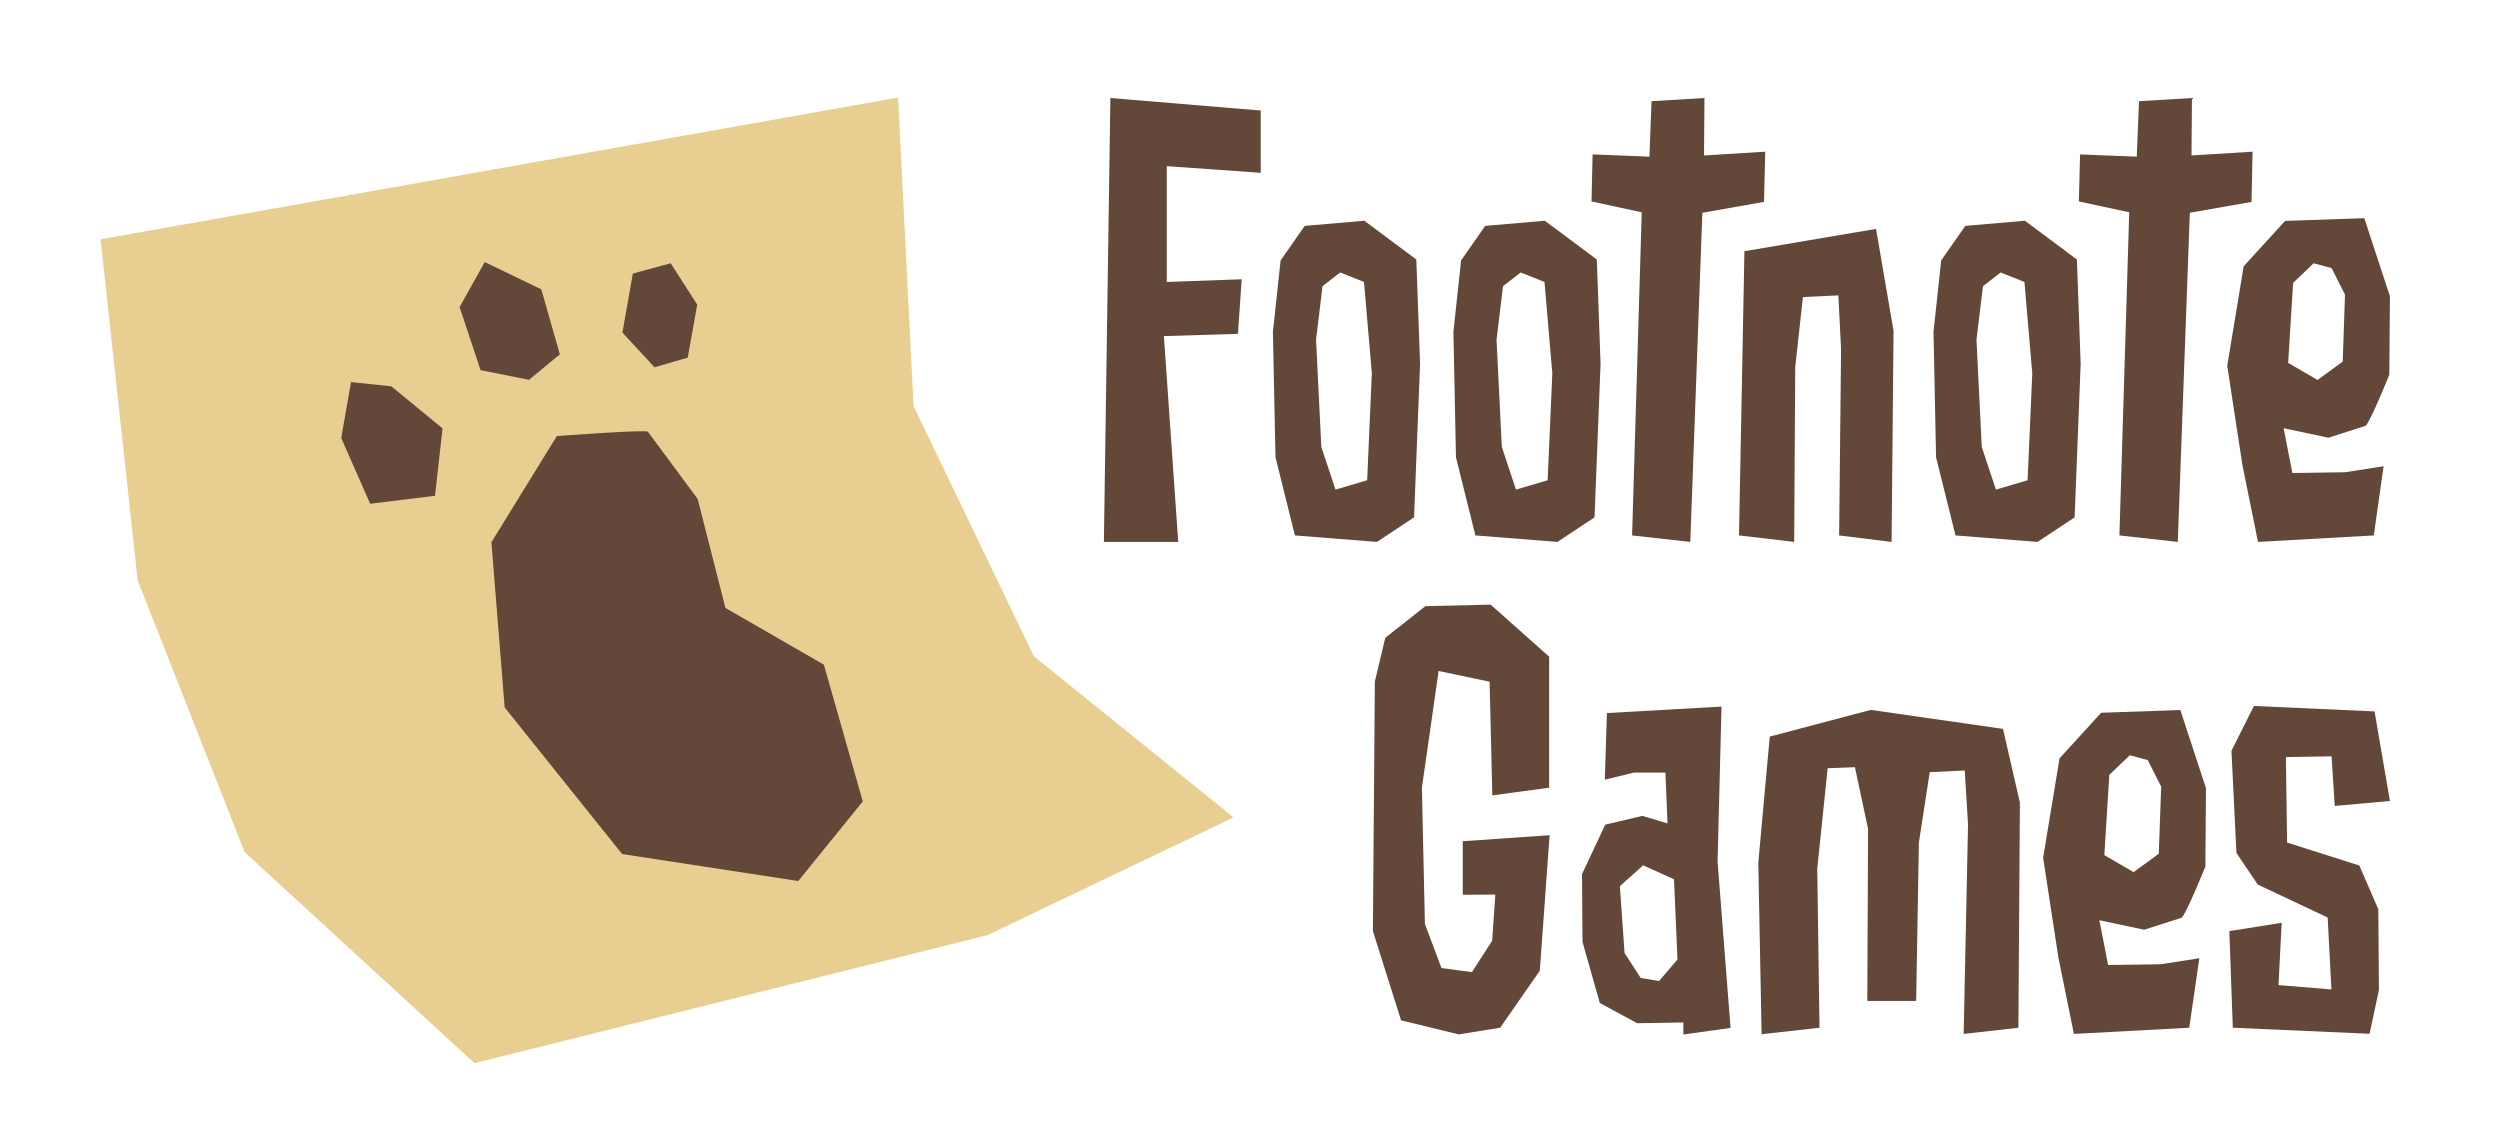
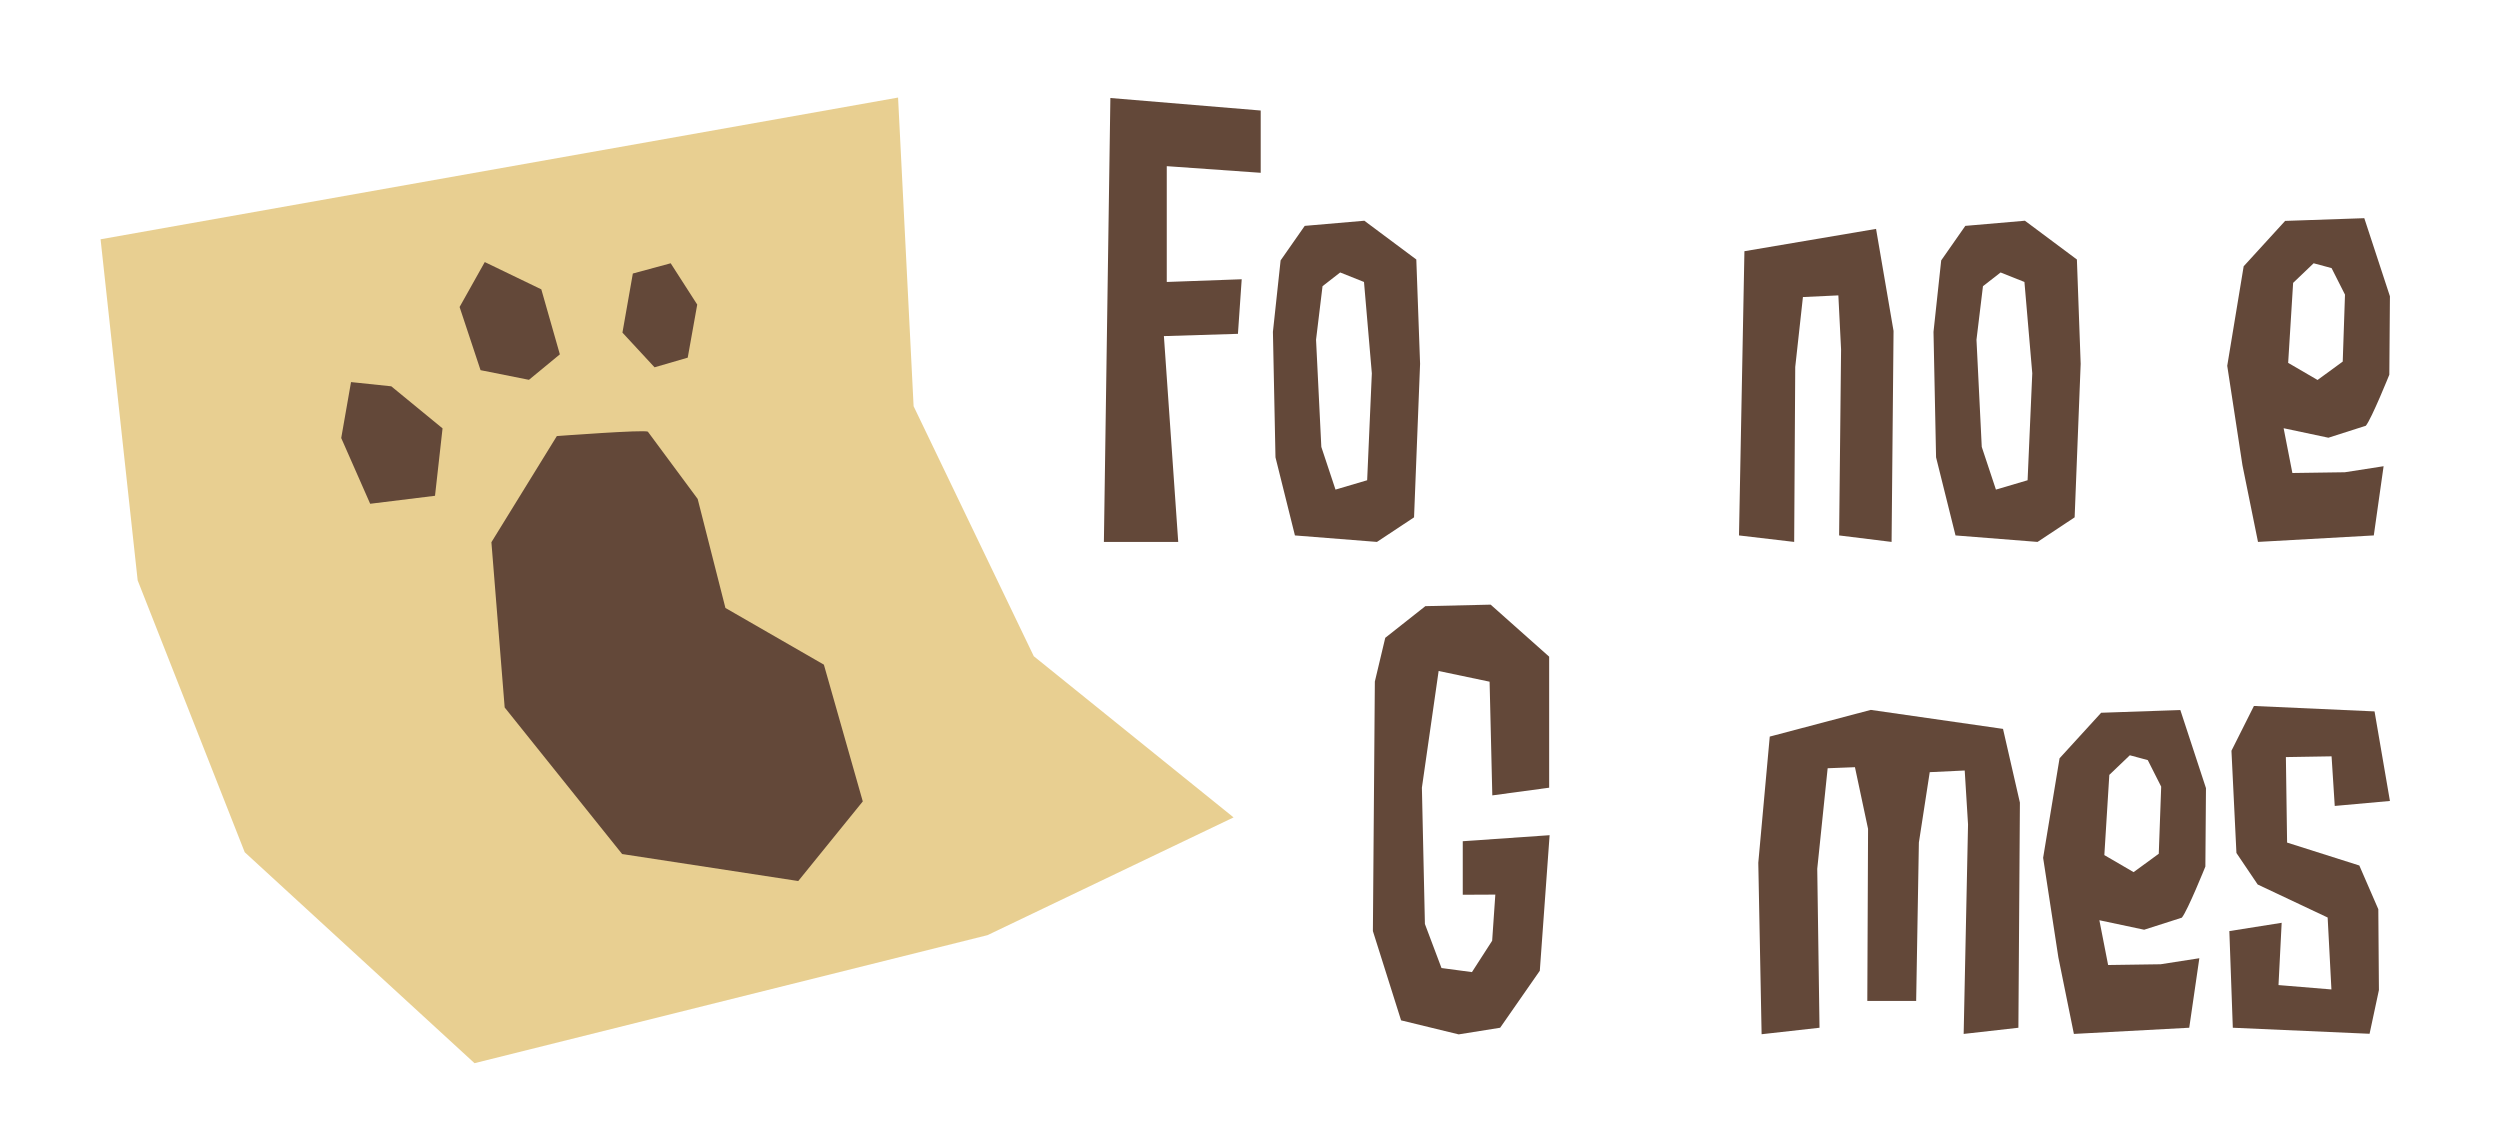
<svg xmlns="http://www.w3.org/2000/svg" data-id="Layer_4" viewBox="0 0 165.8 75.43">
  <defs>
    <style>.cls-1{fill:#634839;}.cls-2{fill:#e8cf91;}</style>
  </defs>
  <path class="cls-1" d="M156.9,28.24c.39-.48,1.56-3.39,1.56-3.39l.04-5.2-1.7-5.18-5.25.18-2.75,3.01-1.09,6.6,1.01,6.6,1.03,5.08,7.68-.43.65-4.59-2.57.4-3.48.05-.58-2.97,2.97.63s2.33-.75,2.5-.8ZM151.75,24.08l.33-5.32,1.36-1.3,1.19.32.89,1.76-.15,4.44-1.67,1.22-1.94-1.13Z" />
  <polygon class="cls-1" points="73.21 35.94 78.14 35.94 77.19 22.29 82.1 22.14 82.35 18.52 77.38 18.7 77.38 11.02 83.61 11.46 83.61 7.33 73.64 6.5 73.21 35.94" />
  <polygon class="cls-1" points="115.69 16.66 115.33 35.51 118.99 35.94 119.06 24.34 119.57 19.7 121.92 19.59 122.1 23.18 121.97 35.51 125.45 35.94 125.58 21.95 124.42 15.18 115.69 16.66" />
-   <path class="cls-1" d="M102.44,14.64l-3.94.34-1.6,2.29-.51,4.74.17,8.32,1.29,5.18,5.44.43,2.46-1.63.4-10.18-.25-6.92-3.46-2.58ZM102.64,31.85l-2.1.62-.94-2.83-.35-7.11.43-3.55,1.17-.91,1.58.63.52,6.06-.31,7.09Z" />
  <path class="cls-1" d="M134.28,14.64l-3.94.34-1.6,2.29-.51,4.74.17,8.32,1.29,5.18,5.44.43,2.46-1.63.4-10.18-.25-6.92-3.46-2.58ZM134.47,31.85l-2.1.62-.94-2.83-.35-7.11.43-3.55,1.17-.91,1.58.63.52,6.06-.31,7.09Z" />
  <path class="cls-1" d="M90.47,14.64l-3.94.34-1.6,2.29-.51,4.74.17,8.32,1.29,5.18,5.44.43,2.46-1.63.4-10.18-.25-6.92-3.46-2.58ZM90.67,31.85l-2.1.62-.94-2.83-.35-7.11.43-3.55,1.17-.91,1.58.63.52,6.06-.31,7.09Z" />
-   <polygon class="cls-1" points="117.07 10.06 113.01 10.31 113.04 6.5 109.53 6.71 109.39 10.39 105.62 10.24 105.55 13.36 108.88 14.08 108.24 35.51 112.1 35.94 112.9 14.11 116.99 13.39 117.07 10.06" />
-   <polygon class="cls-1" points="149.39 10.06 145.34 10.31 145.37 6.5 141.86 6.71 141.71 10.39 137.95 10.24 137.87 13.36 141.21 14.08 140.56 35.51 144.43 35.94 145.23 14.11 149.32 13.39 149.39 10.06" />
  <path class="cls-1" d="M139.34,47.28l-2.75,3.01-1.09,6.6,1.01,6.6,1.03,5.08,7.65-.41.67-4.61-2.57.4-3.48.05-.58-2.97,2.97.63s2.33-.75,2.5-.8c.39-.48,1.56-3.39,1.56-3.39l.04-5.2-1.7-5.18-5.25.18ZM143.17,56.62l-1.67,1.22-1.94-1.13.33-5.32,1.36-1.3,1.19.32.89,1.76-.16,4.44Z" />
  <polygon class="cls-1" points="97.01 59.34 99.17 59.33 98.96 62.39 97.62 64.47 95.6 64.2 94.5 61.28 94.3 52.24 95.41 44.5 98.79 45.21 98.97 52.75 102.74 52.24 102.74 43.55 98.86 40.1 94.53 40.2 91.87 42.3 91.18 45.2 91.05 61.75 92.92 67.67 96.74 68.6 99.49 68.16 102.12 64.38 102.77 55.39 97.01 55.79 97.01 59.34" />
  <polygon class="cls-1" points="124.07 47.08 117.37 48.85 116.61 57.22 116.83 68.59 120.67 68.16 120.52 57.62 121.21 50.95 123.02 50.88 123.89 54.97 123.84 66.38 127.08 66.38 127.26 55.88 127.98 51.21 130.3 51.1 130.52 54.68 130.23 68.57 133.86 68.16 133.96 53.23 132.84 48.34 124.07 47.08" />
  <polygon class="cls-1" points="156.47 57.4 151.68 55.88 151.6 50.21 154.63 50.16 154.84 53.45 158.5 53.12 157.48 47.18 149.48 46.82 147.99 49.79 148.32 56.57 149.73 58.66 154.37 60.85 154.62 65.62 151.11 65.33 151.32 61.2 147.85 61.75 148.08 68.16 157.15 68.56 157.77 65.66 157.73 60.3 156.47 57.4" />
-   <path class="cls-1" d="M114.18,46.86l-7.61.43-.14,4.42,1.92-.47h2.1l.14,3.37-1.67-.5-2.46.58-1.54,3.28.03,4.49,1.15,4.06,2.48,1.34,3.06-.05v.8l3.13-.44-.86-11.03.26-10.26ZM110.03,65.06l-1.22-.2-1.07-1.66-.31-4.43,1.54-1.38,2.05.92.23,5.32-1.22,1.43Z" />
  <polygon class="cls-2" points="6.67 15.87 9.13 38.49 16.23 56.52 31.47 70.51 65.49 62.02 81.81 54.21 68.56 43.52 60.59 26.94 59.56 6.47 6.67 15.87" />
  <polygon class="cls-1" points="23.28 25.34 22.63 29.05 24.55 33.41 28.85 32.88 29.35 28.41 25.95 25.62 23.28 25.34" />
  <polygon class="cls-1" points="32.15 17.38 30.48 20.36 31.87 24.55 35.08 25.19 37.13 23.5 35.9 19.19 32.15 17.38" />
  <polygon class="cls-1" points="44.48 17.46 41.97 18.14 41.28 22.06 43.41 24.36 45.61 23.72 46.24 20.2 44.48 17.46" />
  <path class="cls-1" d="M42.95,28.63c-.15-.15-6.02.29-6.02.29l-4.34,7.04.88,10.96,7.79,9.72,11.68,1.79,4.28-5.28-2.58-9.07-6.53-3.76-1.84-7.23-3.31-4.47Z" />
</svg>